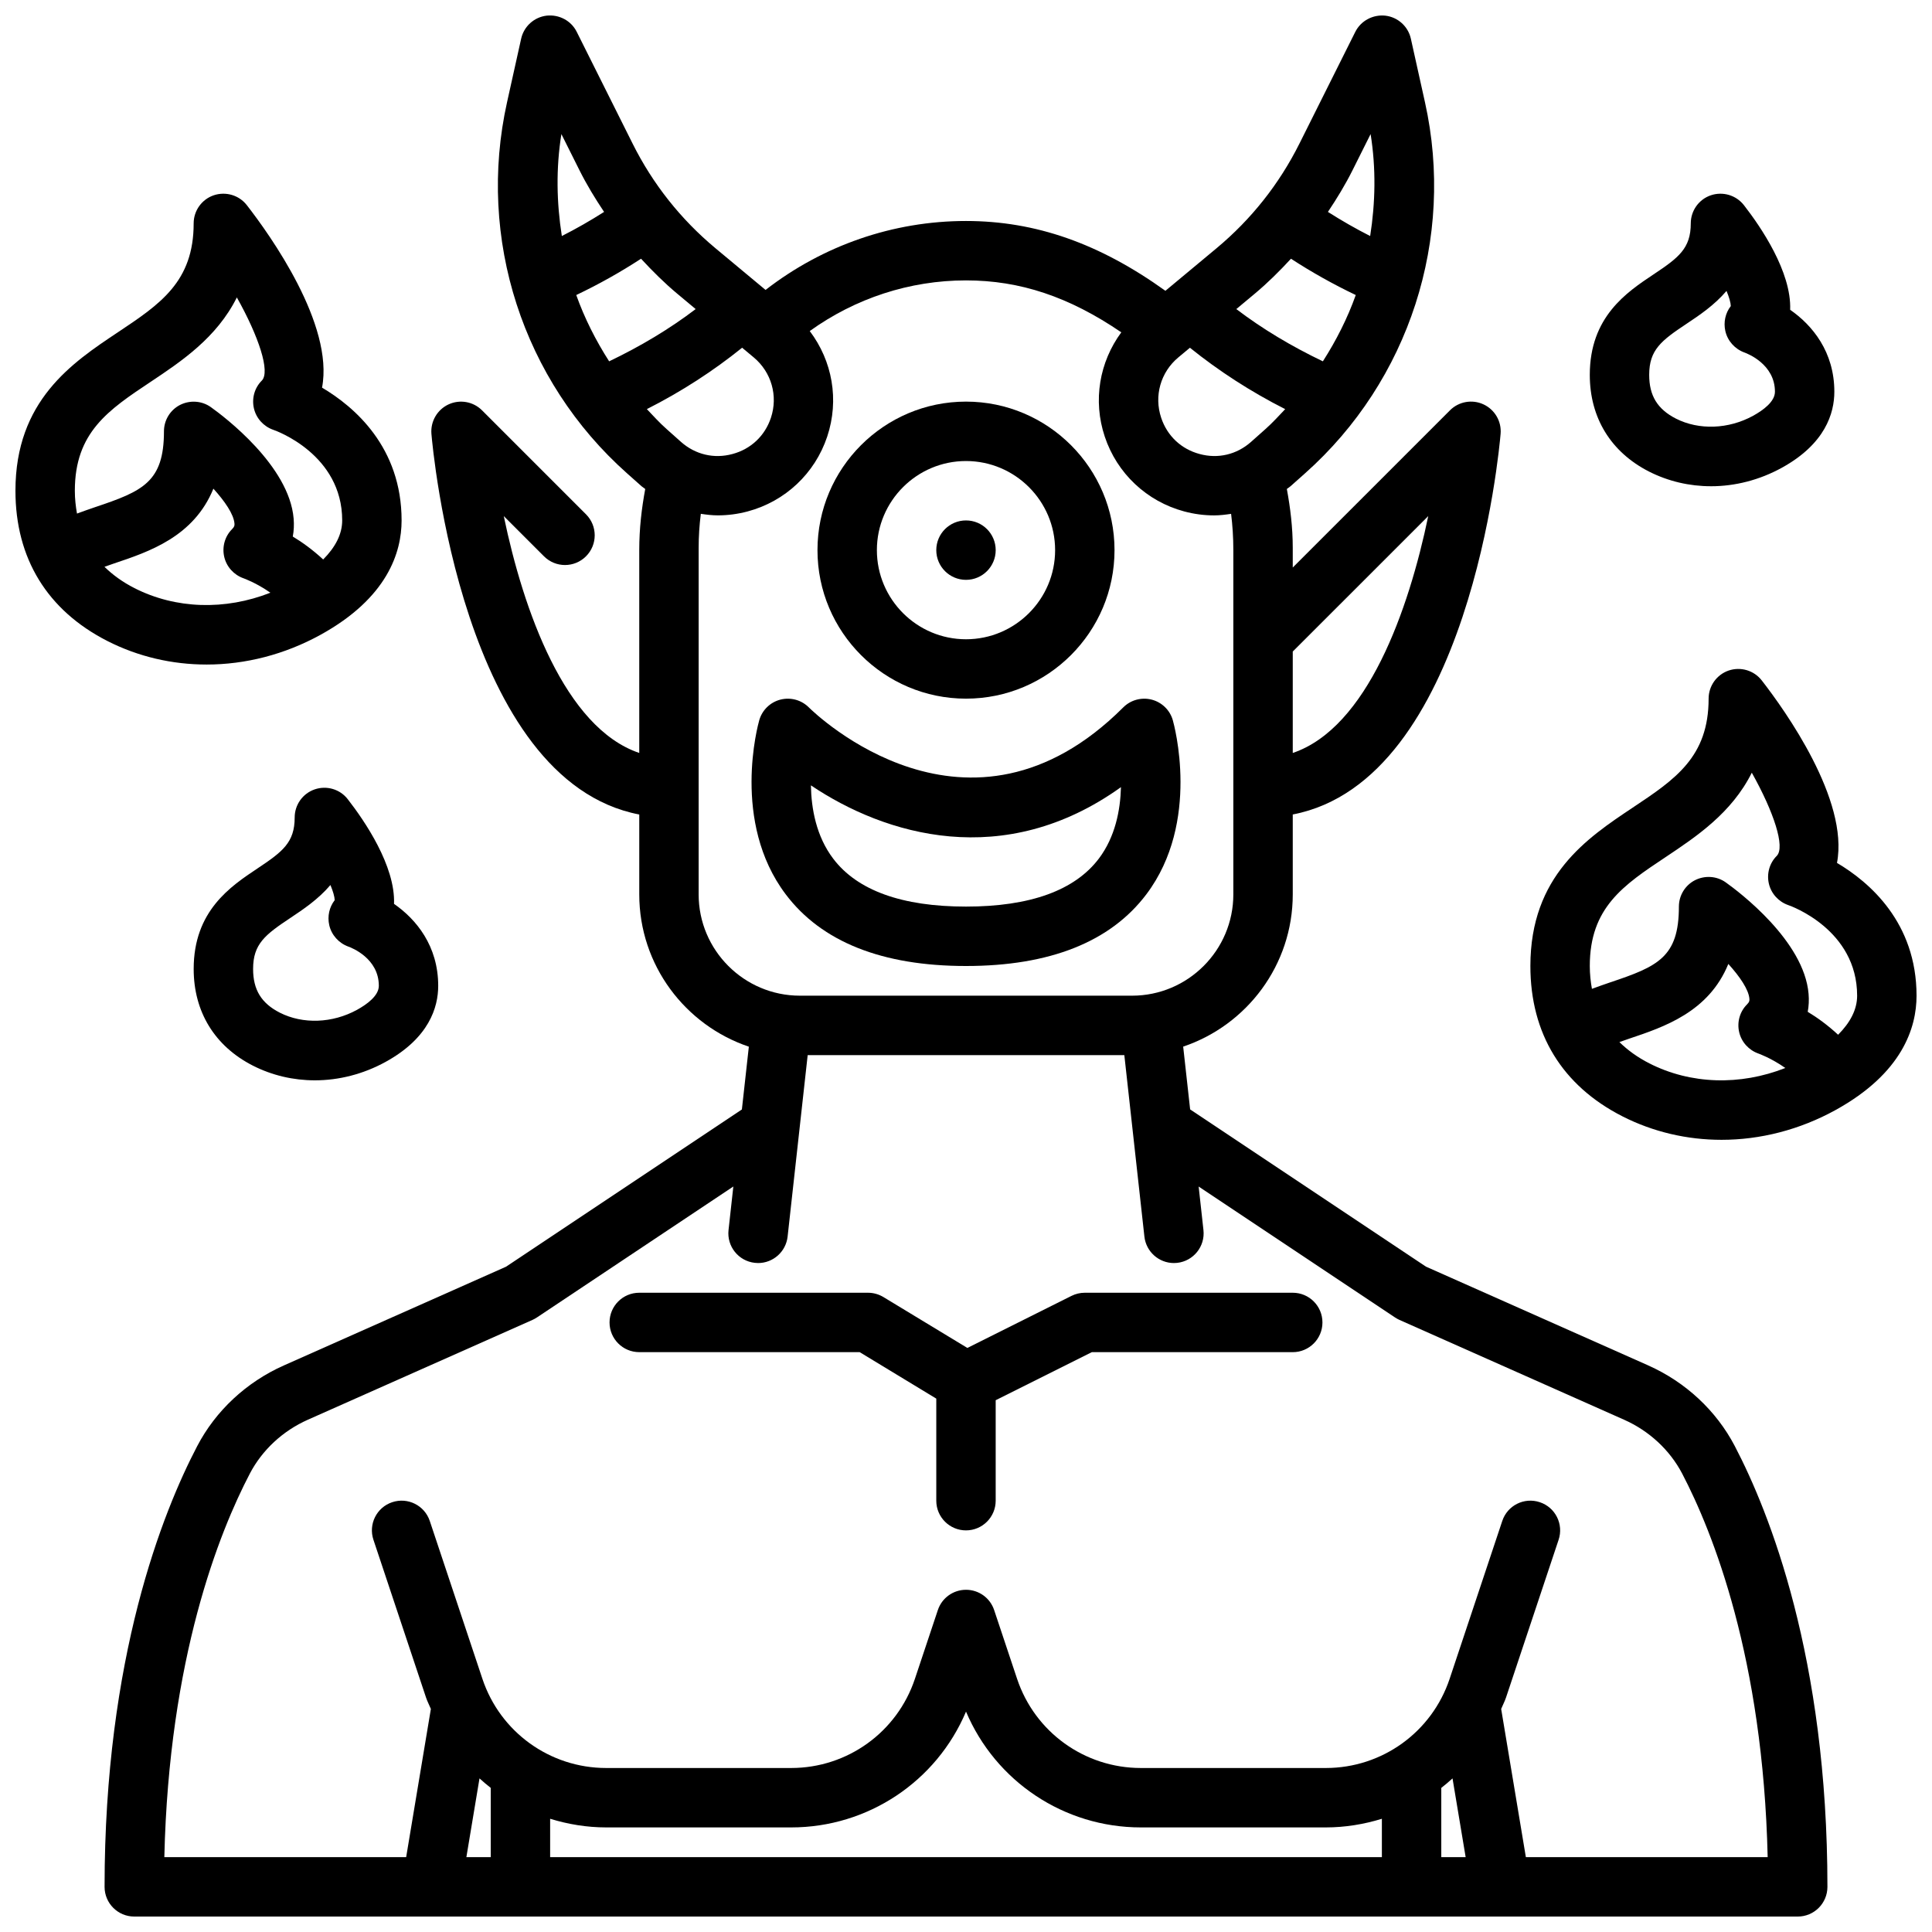
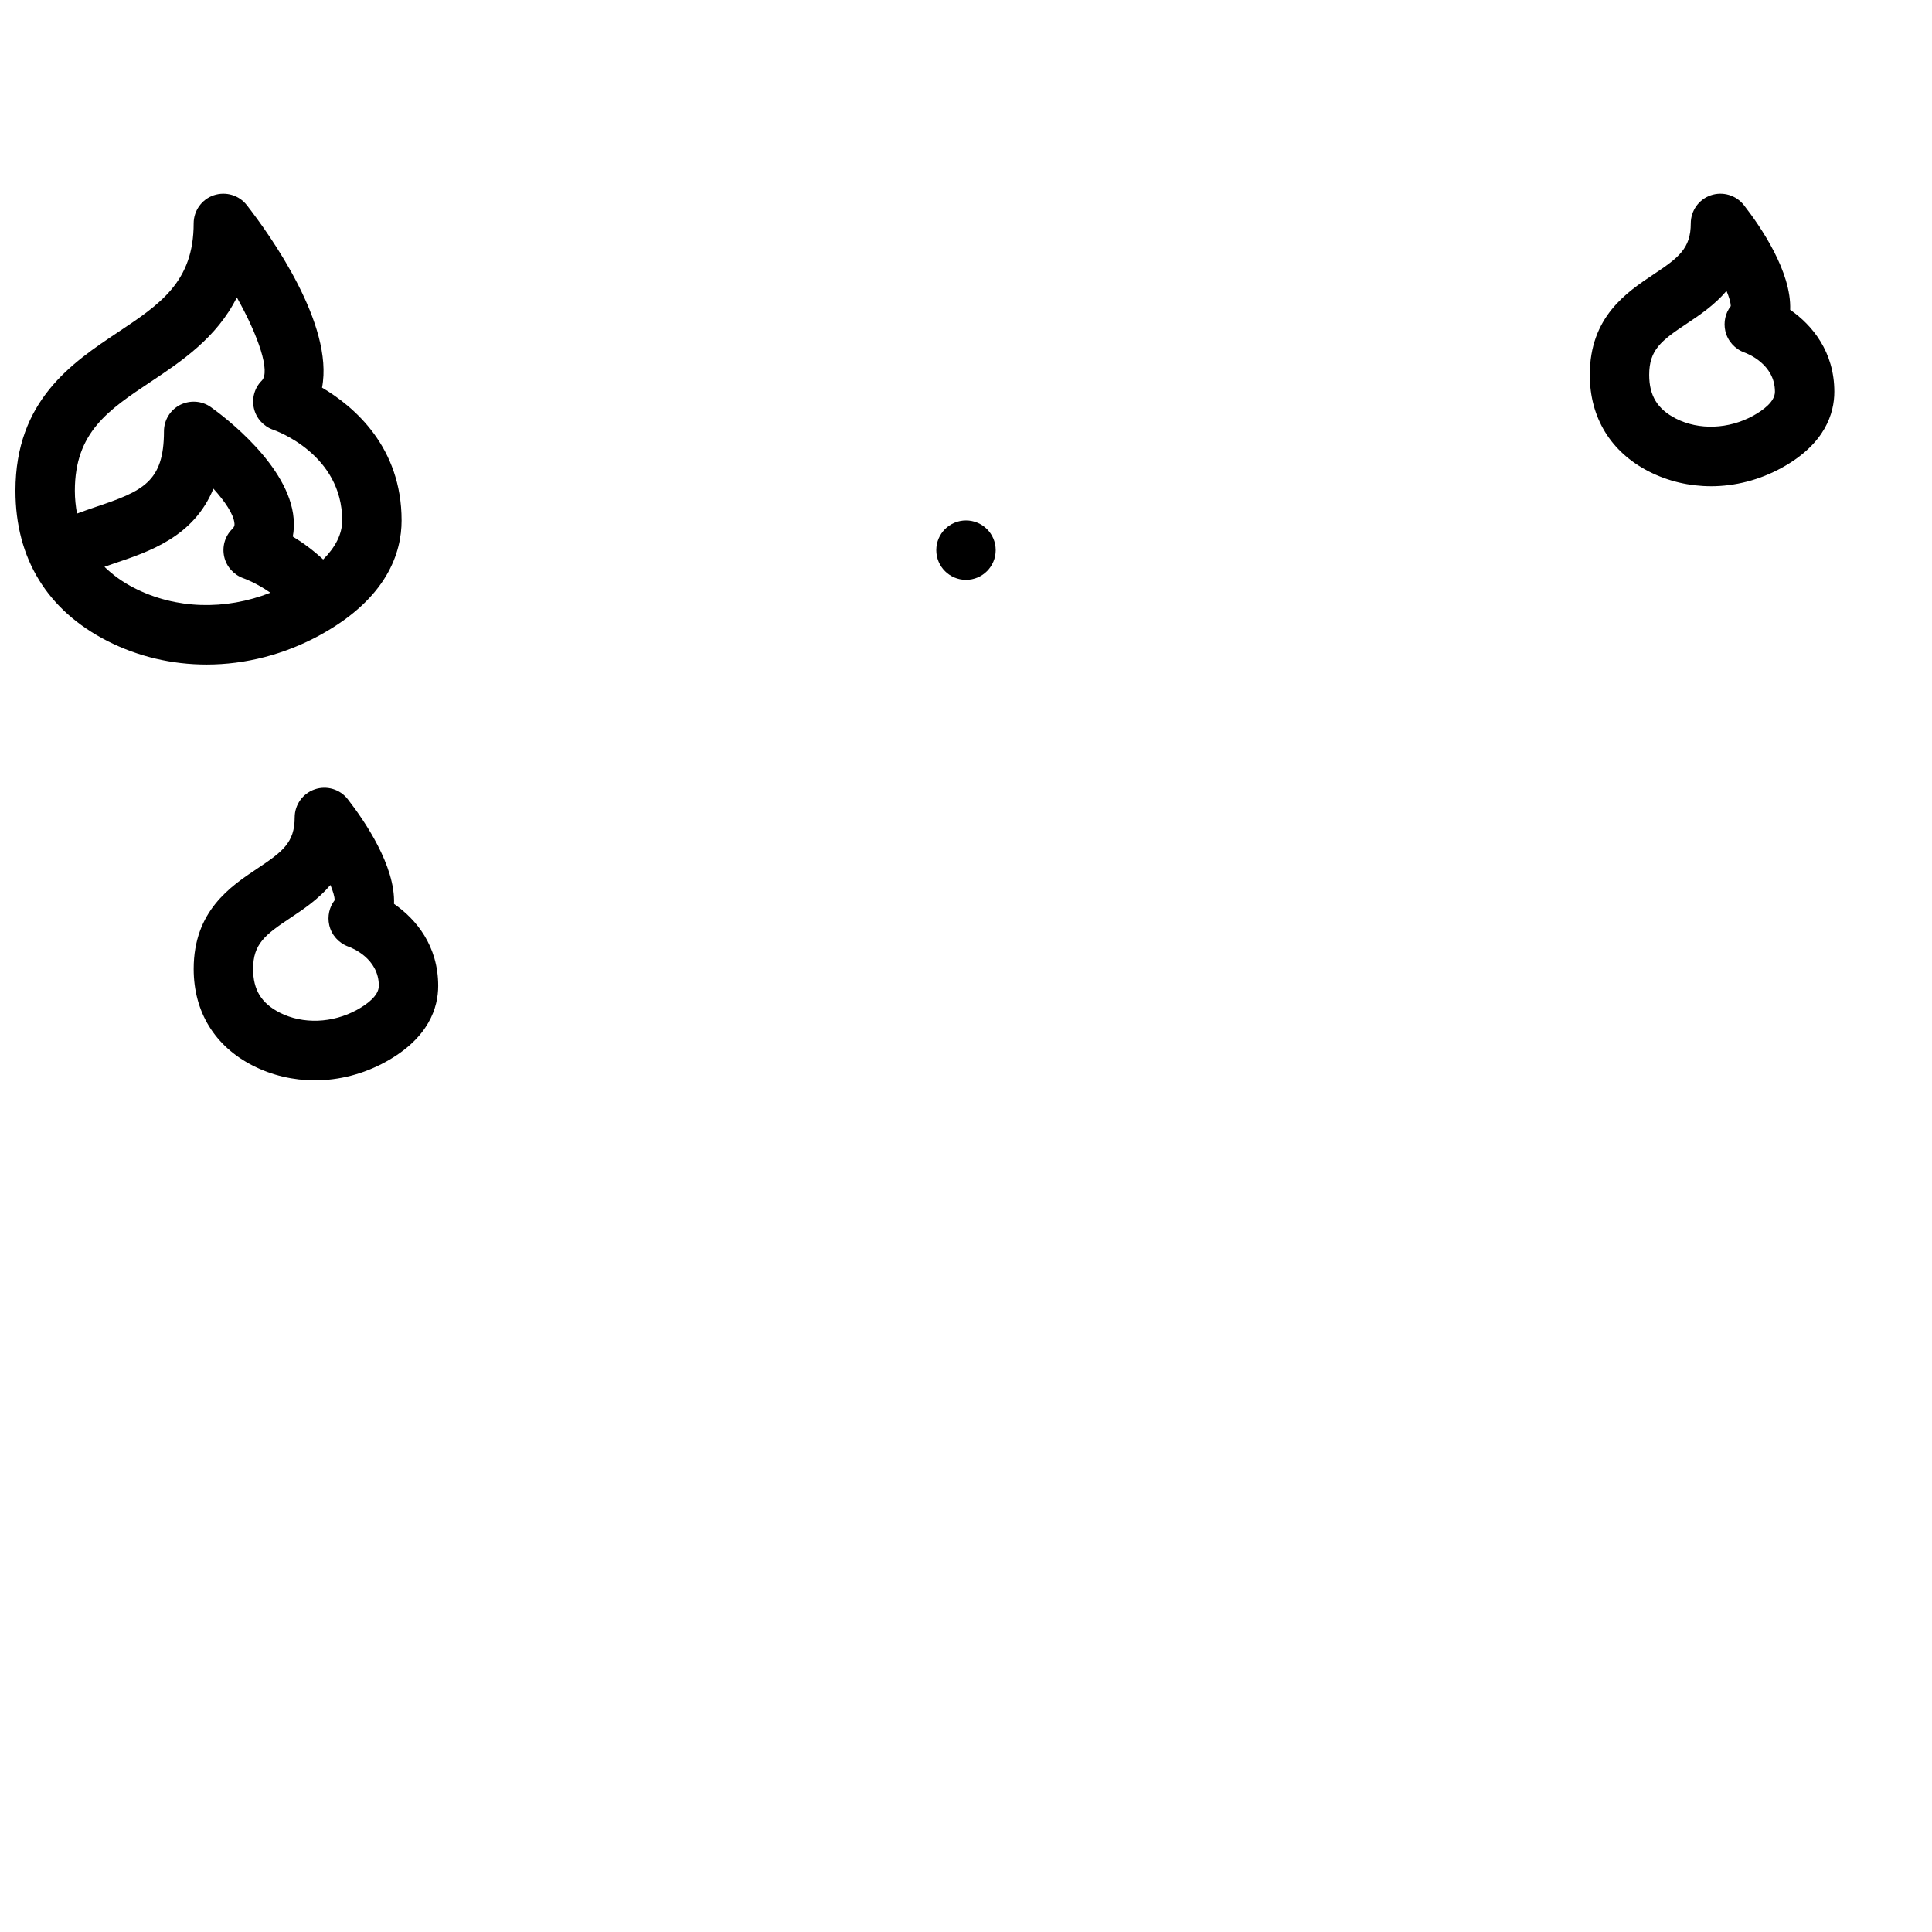
<svg xmlns="http://www.w3.org/2000/svg" width="800px" height="800px" version="1.1" viewBox="144 144 512 512">
  <defs>
    <clipPath id="c">
      <path d="m549 321h102.9v126h-102.9z" />
    </clipPath>
    <clipPath id="b">
      <path d="m148.09 195h102.91v126h-102.91z" />
    </clipPath>
    <clipPath id="a">
-       <path d="m171 148.09h458v503.81h-458z" />
-     </clipPath>
+       </clipPath>
  </defs>
  <path d="m407.87 289.79c0 4.348-3.523 7.875-7.871 7.875s-7.875-3.527-7.875-7.875c0-4.348 3.527-7.871 7.875-7.871s7.871 3.523 7.871 7.871" />
  <g clip-path="url(#c)">
-     <path d="m630.82 372.68c3.203-16.711-13.754-40.406-19.941-48.367-2.062-2.652-5.59-3.691-8.77-2.613-3.176 1.094-5.309 4.094-5.309 7.453 0 15.469-8.871 21.387-20.113 28.875-12.086 8.055-27.121 18.082-27.121 41.977 0 17.926 8.43 31.699 24.387 39.832 8.172 4.156 17.16 6.227 26.262 6.227 10.266 0 20.672-2.637 30.195-7.879 17.762-9.777 21.492-21.879 21.492-30.309 0-19.398-12.477-30.109-21.082-35.195zm-45.395-1.551c8.078-5.391 17.484-11.652 22.82-22.355 5.832 10.398 8.91 19.734 6.606 22.051-1.922 1.914-2.691 4.699-2.086 7.336 0.605 2.644 2.559 4.793 5.117 5.691 0.746 0.242 18.277 6.516 18.277 24.023 0 3.66-1.82 7.102-5.039 10.344-2.738-2.535-5.551-4.574-8.055-6.078 0.293-1.527 0.363-3.125 0.227-4.754-1.156-14.035-18.461-27.062-21.922-29.527-2.394-1.723-5.551-1.922-8.18-0.598-2.617 1.344-4.266 4.043-4.266 6.996 0 13.414-5.582 15.855-18.207 20.082-1.598 0.535-3.227 1.125-4.84 1.715-0.34-1.918-0.566-3.91-0.566-6.051 0-15.469 8.871-21.391 20.113-28.875zm-4.332 54.672c-3.141-1.598-5.738-3.496-7.934-5.637 0.859-0.293 1.668-0.598 2.559-0.898 9.258-3.102 21.105-7.062 26.309-19.812 3.055 3.371 5.383 6.785 5.582 9.227 0.039 0.496 0.016 0.852-0.629 1.496-1.922 1.914-2.691 4.699-2.086 7.336 0.605 2.644 2.559 4.793 5.117 5.691 0.055 0.016 3.363 1.188 7.117 3.824-11.977 4.715-25.07 4.359-36.035-1.227z" />
-   </g>
+     </g>
  <path d="m597.42 272.86c6.383 0 12.848-1.637 18.758-4.887 11.523-6.336 13.941-14.461 13.941-20.16 0-10.57-5.824-17.641-11.707-21.711 0.379-10.066-7.816-22.027-12.258-27.734-2.07-2.652-5.59-3.684-8.77-2.613-3.176 1.082-5.312 4.082-5.312 7.445 0 6.644-3.203 9.078-9.879 13.523-7.121 4.746-16.883 11.25-16.883 26.621 0 11.359 5.574 20.461 15.68 25.617 5.117 2.598 10.738 3.898 16.43 3.898zm-6.488-43.039c3.387-2.258 7.367-4.914 10.613-8.723 0.699 1.684 1.109 3.094 1.133 4.016-1.441 1.844-1.969 4.273-1.449 6.598 0.59 2.637 2.535 4.793 5.07 5.707 0.828 0.301 8.078 3.109 8.078 10.398 0 2.629-3.148 4.914-5.785 6.367-6.504 3.566-14.336 3.856-20.453 0.754-4.906-2.508-7.086-6.082-7.086-11.594 0-6.641 3.203-9.082 9.879-13.523z" />
  <path d="m227.41 353.19c-3.184 1.086-5.316 4.086-5.316 7.445 0 6.644-3.203 9.078-9.879 13.523-7.125 4.75-16.887 11.25-16.887 26.625 0 11.359 5.574 20.461 15.68 25.617 5.117 2.598 10.738 3.898 16.422 3.898 6.383 0 12.848-1.637 18.758-4.887 11.523-6.336 13.941-14.461 13.941-20.16 0-10.57-5.824-17.641-11.707-21.711 0.379-10.066-7.816-22.027-12.258-27.734-2.039-2.656-5.574-3.695-8.754-2.617zm16.984 52.059c0 2.629-3.148 4.914-5.785 6.367-6.504 3.566-14.344 3.856-20.453 0.754-4.902-2.5-7.082-6.074-7.082-11.586 0-6.644 3.203-9.078 9.879-13.523 3.387-2.258 7.367-4.914 10.613-8.723 0.699 1.684 1.109 3.094 1.133 4.016-1.441 1.844-1.969 4.273-1.449 6.598 0.59 2.637 2.535 4.793 5.07 5.707 0.824 0.289 8.074 3.094 8.074 10.391z" />
  <g clip-path="url(#b)">
    <path d="m198.74 320.11c10.266 0 20.672-2.637 30.195-7.879 17.762-9.777 21.492-21.879 21.492-30.309 0-19.398-12.477-30.109-21.082-35.195 3.203-16.711-13.754-40.406-19.941-48.367-2.059-2.644-5.57-3.676-8.766-2.606-3.18 1.086-5.316 4.086-5.316 7.449 0 15.469-8.871 21.387-20.113 28.875-12.082 8.051-27.117 18.082-27.117 41.973 0 17.926 8.43 31.699 24.387 39.832 8.172 4.156 17.152 6.227 26.262 6.227zm-19.121-20.262c-3.141-1.598-5.738-3.496-7.934-5.637 0.859-0.293 1.668-0.598 2.559-0.898 9.258-3.102 21.105-7.062 26.309-19.812 3.055 3.371 5.383 6.785 5.582 9.227 0.039 0.496 0.016 0.852-0.629 1.496-1.922 1.914-2.691 4.699-2.086 7.336 0.605 2.644 2.559 4.793 5.117 5.691 0.055 0.016 3.363 1.188 7.117 3.824-11.977 4.707-25.07 4.356-36.035-1.227zm4.328-54.672c8.078-5.391 17.484-11.652 22.82-22.355 5.832 10.398 8.91 19.734 6.606 22.051-1.922 1.914-2.691 4.699-2.086 7.336 0.605 2.644 2.559 4.793 5.117 5.691 0.75 0.242 18.281 6.516 18.281 24.023 0 3.66-1.82 7.102-5.039 10.344-2.738-2.535-5.551-4.574-8.055-6.078 0.293-1.527 0.363-3.125 0.227-4.754-1.156-14.035-18.461-27.062-21.922-29.527-2.394-1.715-5.551-1.922-8.18-0.598-2.621 1.344-4.266 4.047-4.266 6.996 0 13.414-5.582 15.855-18.207 20.082-1.598 0.535-3.227 1.125-4.84 1.715-0.34-1.918-0.57-3.91-0.57-6.051 0-15.469 8.875-21.391 20.113-28.875z" />
  </g>
-   <path d="m486.59 486.59h-55.105c-1.219 0-2.434 0.285-3.519 0.828l-27.598 13.801-22.262-13.492c-1.234-0.742-2.644-1.137-4.086-1.137h-60.613c-4.344 0-7.871 3.519-7.871 7.871 0 4.352 3.527 7.871 7.871 7.871h58.418l20.301 12.316v27.047c0 4.352 3.527 7.871 7.871 7.871s7.871-3.519 7.871-7.871v-26.625l25.477-12.734h53.246c4.344 0 7.871-3.519 7.871-7.871 0-4.356-3.523-7.875-7.871-7.875z" />
  <g clip-path="url(#a)">
    <path d="m580.8 505.85-58.906-26.176-62.496-41.668-1.844-16.641c16.855-5.676 29.039-21.594 29.039-40.336v-21.184c46.824-8.98 54.75-96.945 55.082-100.89 0.277-3.289-1.535-6.398-4.535-7.793-3-1.395-6.559-0.754-8.879 1.574l-41.668 41.664v-5.242c0-5.32-0.629-10.5-1.566-15.578 0.316-0.262 0.668-0.449 0.969-0.715l3.832-3.41c27.641-24.57 39.832-62.262 31.805-98.359l-3.738-16.84c-0.723-3.25-3.418-5.699-6.723-6.102-3.281-0.363-6.512 1.309-8.004 4.289l-14.809 29.621c-5.352 10.699-12.73 20.02-21.93 27.695l-13.582 11.305c-17.484-12.547-34.418-18.5-52.844-18.5-19.316 0-37.91 6.473-53.121 18.27l-13.305-11.074c-9.203-7.684-16.578-16.996-21.93-27.703l-14.809-29.621c-1.488-2.984-4.684-4.652-8.004-4.289-3.305 0.41-6 2.852-6.723 6.102l-3.738 16.84c-8.031 36.102 4.164 73.793 31.812 98.359l3.832 3.41c0.309 0.277 0.66 0.465 0.977 0.723-0.949 5.125-1.586 10.414-1.586 16.207v53.75c-19.742-6.684-30.73-37.855-35.906-62.773l10.66 10.66c3.078 3.078 8.055 3.078 11.133 0s3.078-8.055 0-11.133l-27.551-27.551c-2.332-2.332-5.871-2.961-8.879-1.574-2.992 1.395-4.801 4.504-4.535 7.793 0.332 3.938 8.25 91.906 55.082 100.89v21.184c0 18.742 12.188 34.668 29.039 40.344l-1.844 16.641-62.496 41.668-58.906 26.176c-9.895 4.402-18.043 11.98-22.945 21.371-9.168 17.527-24.547 56.027-24.547 116.8 0 4.352 3.527 7.871 7.871 7.871h440.83c4.344 0 7.871-3.519 7.871-7.871 0-60.773-15.383-99.273-24.547-116.81-4.898-9.383-13.047-16.973-22.941-21.371zm-58.301-225.08c-5.172 24.914-16.16 56.09-35.906 62.773v-26.875zm-66.227-42.055 3.07-2.559c7.629 6.141 16.043 11.609 25.246 16.27-1.691 1.785-3.352 3.613-5.211 5.266l-3.832 3.41c-3.777 3.352-8.73 4.551-13.625 3.219-4.879-1.301-8.598-4.793-10.195-9.598-1.941-5.805-0.156-12.086 4.547-16.008zm50.953-59.18c1.457 9.07 1.273 18.16-0.117 27.016-3.848-1.953-7.566-4.086-11.195-6.391 2.371-3.543 4.598-7.195 6.527-11.051zm-30.715 42.312c3.457-2.883 6.606-6.023 9.613-9.281 5.496 3.574 11.219 6.785 17.168 9.621-2.195 6.156-5.164 12.027-8.715 17.57-8.32-3.984-16.027-8.582-22.938-13.848zm-152.05 39.25-3.824-3.41c-1.867-1.652-3.519-3.481-5.211-5.266 9.203-4.66 17.617-10.125 25.246-16.27l3.07 2.559c4.699 3.922 6.488 10.203 4.559 16.012-1.598 4.793-5.312 8.297-10.195 9.598-4.906 1.336-9.863 0.129-13.645-3.223zm3.898-35.188c-6.91 5.266-14.609 9.863-22.93 13.848-3.551-5.543-6.519-11.414-8.715-17.57 5.953-2.832 11.676-6.039 17.168-9.621 3.016 3.258 6.164 6.406 9.621 9.289zm-35.582-46.375 4.785 9.574c1.93 3.856 4.156 7.512 6.527 11.051-3.621 2.305-7.344 4.441-11.195 6.391-1.391-8.855-1.574-17.949-0.117-27.016zm36.375 201.49v-91.867c0-3.039 0.203-6.047 0.574-8.988 1.496 0.227 3 0.41 4.519 0.41 2.637 0 5.297-0.348 7.91-1.047 9.941-2.66 17.812-10.066 21.066-19.828 3.242-9.738 1.355-20.066-4.629-27.969 12.055-8.672 26.469-13.426 41.41-13.426 14.32 0 27.293 4.32 41.156 13.762-5.785 7.856-7.582 18.043-4.383 27.641 3.25 9.754 11.125 17.168 21.066 19.828 2.621 0.699 5.273 1.047 7.91 1.047 1.52 0 3.016-0.188 4.504-0.41 0.379 3.039 0.594 6.219 0.594 9.609v91.238c0 14.801-12.043 26.844-26.844 26.844h-88.012c-14.797 0-26.844-12.043-26.844-26.844zm-58.078 234.27c0.969 0.867 1.945 1.723 2.977 2.512v18.352h-6.453zm257.86 0 3.481 20.863h-6.457v-18.344c1.031-0.793 2.008-1.645 2.977-2.519zm-18.719 20.863h-220.42v-10.164c4.731 1.457 9.715 2.293 14.855 2.293h49.012c20.355 0 38.52-12.18 46.344-30.691 7.832 18.504 25.984 30.691 46.34 30.691h49.012c5.141 0 10.125-0.836 14.855-2.289zm38.156 0-6.543-39.266c0.41-1.016 0.93-1.969 1.281-3.016l13.941-41.816c1.379-4.125-0.852-8.59-4.977-9.957-4.148-1.387-8.59 0.852-9.957 4.977l-13.941 41.816c-4.719 14.145-17.906 23.645-32.816 23.645h-49.012c-14.91 0-28.094-9.5-32.812-23.648l-6.07-18.199c-1.066-3.219-4.066-5.383-7.457-5.383-3.394 0-6.398 2.164-7.469 5.383l-6.07 18.199c-4.711 14.148-17.895 23.648-32.805 23.648h-49.012c-14.91 0-28.094-9.5-32.812-23.648l-13.941-41.816c-1.371-4.117-5.816-6.359-9.957-4.977-4.125 1.371-6.352 5.824-4.977 9.957l13.941 41.816c0.348 1.047 0.867 2 1.281 3.016l-6.547 39.27h-64.086c1.219-52.828 14.562-86.145 22.664-101.65 3.269-6.242 8.73-11.32 15.383-14.273l59.52-26.449c0.41-0.18 0.797-0.402 1.164-0.645l52.059-34.707-1.273 11.539c-0.48 4.328 2.637 8.219 6.957 8.691 0.301 0.039 0.59 0.055 0.883 0.055 3.961 0 7.367-2.984 7.816-7.008l5.32-48.098h83.914l5.32 48.098c0.449 4.023 3.856 7.008 7.816 7.008 0.293 0 0.582-0.016 0.875-0.047 4.32-0.48 7.438-4.367 6.957-8.691l-1.273-11.539 52.059 34.707c0.371 0.242 0.762 0.465 1.164 0.645l59.527 26.449c6.652 2.953 12.113 8.031 15.383 14.266 8.102 15.508 21.445 48.824 22.664 101.65z" />
  </g>
-   <path d="m400 400c22.199 0 38.281-6.391 47.801-19.004 14.469-19.191 7.312-45.043 7.008-46.129-0.762-2.684-2.898-4.754-5.59-5.457-2.691-0.691-5.574 0.078-7.543 2.055-40.988 40.98-81.641 1.676-83.332 0-1.969-1.977-4.832-2.746-7.543-2.055-2.699 0.699-4.824 2.777-5.59 5.457-0.316 1.094-7.469 26.945 7.008 46.129 9.5 12.609 25.582 19.004 47.781 19.004zm41.066-47.398c-0.156 6.07-1.504 13.152-5.84 18.91-6.379 8.453-18.23 12.742-35.227 12.742-16.949 0-28.789-4.266-35.172-12.676-4.519-5.945-5.824-13.273-5.926-19.453 19.645 13.215 51.148 22.707 82.164 0.477z" />
-   <path d="m400 329.15c21.703 0 39.359-17.656 39.359-39.359 0-21.703-17.656-39.359-39.359-39.359s-39.359 17.656-39.359 39.359c-0.004 21.703 17.656 39.359 39.359 39.359zm0-62.973c13.02 0 23.617 10.598 23.617 23.617s-10.598 23.617-23.617 23.617-23.617-10.598-23.617-23.617c0-13.023 10.594-23.617 23.617-23.617z" />
</svg>